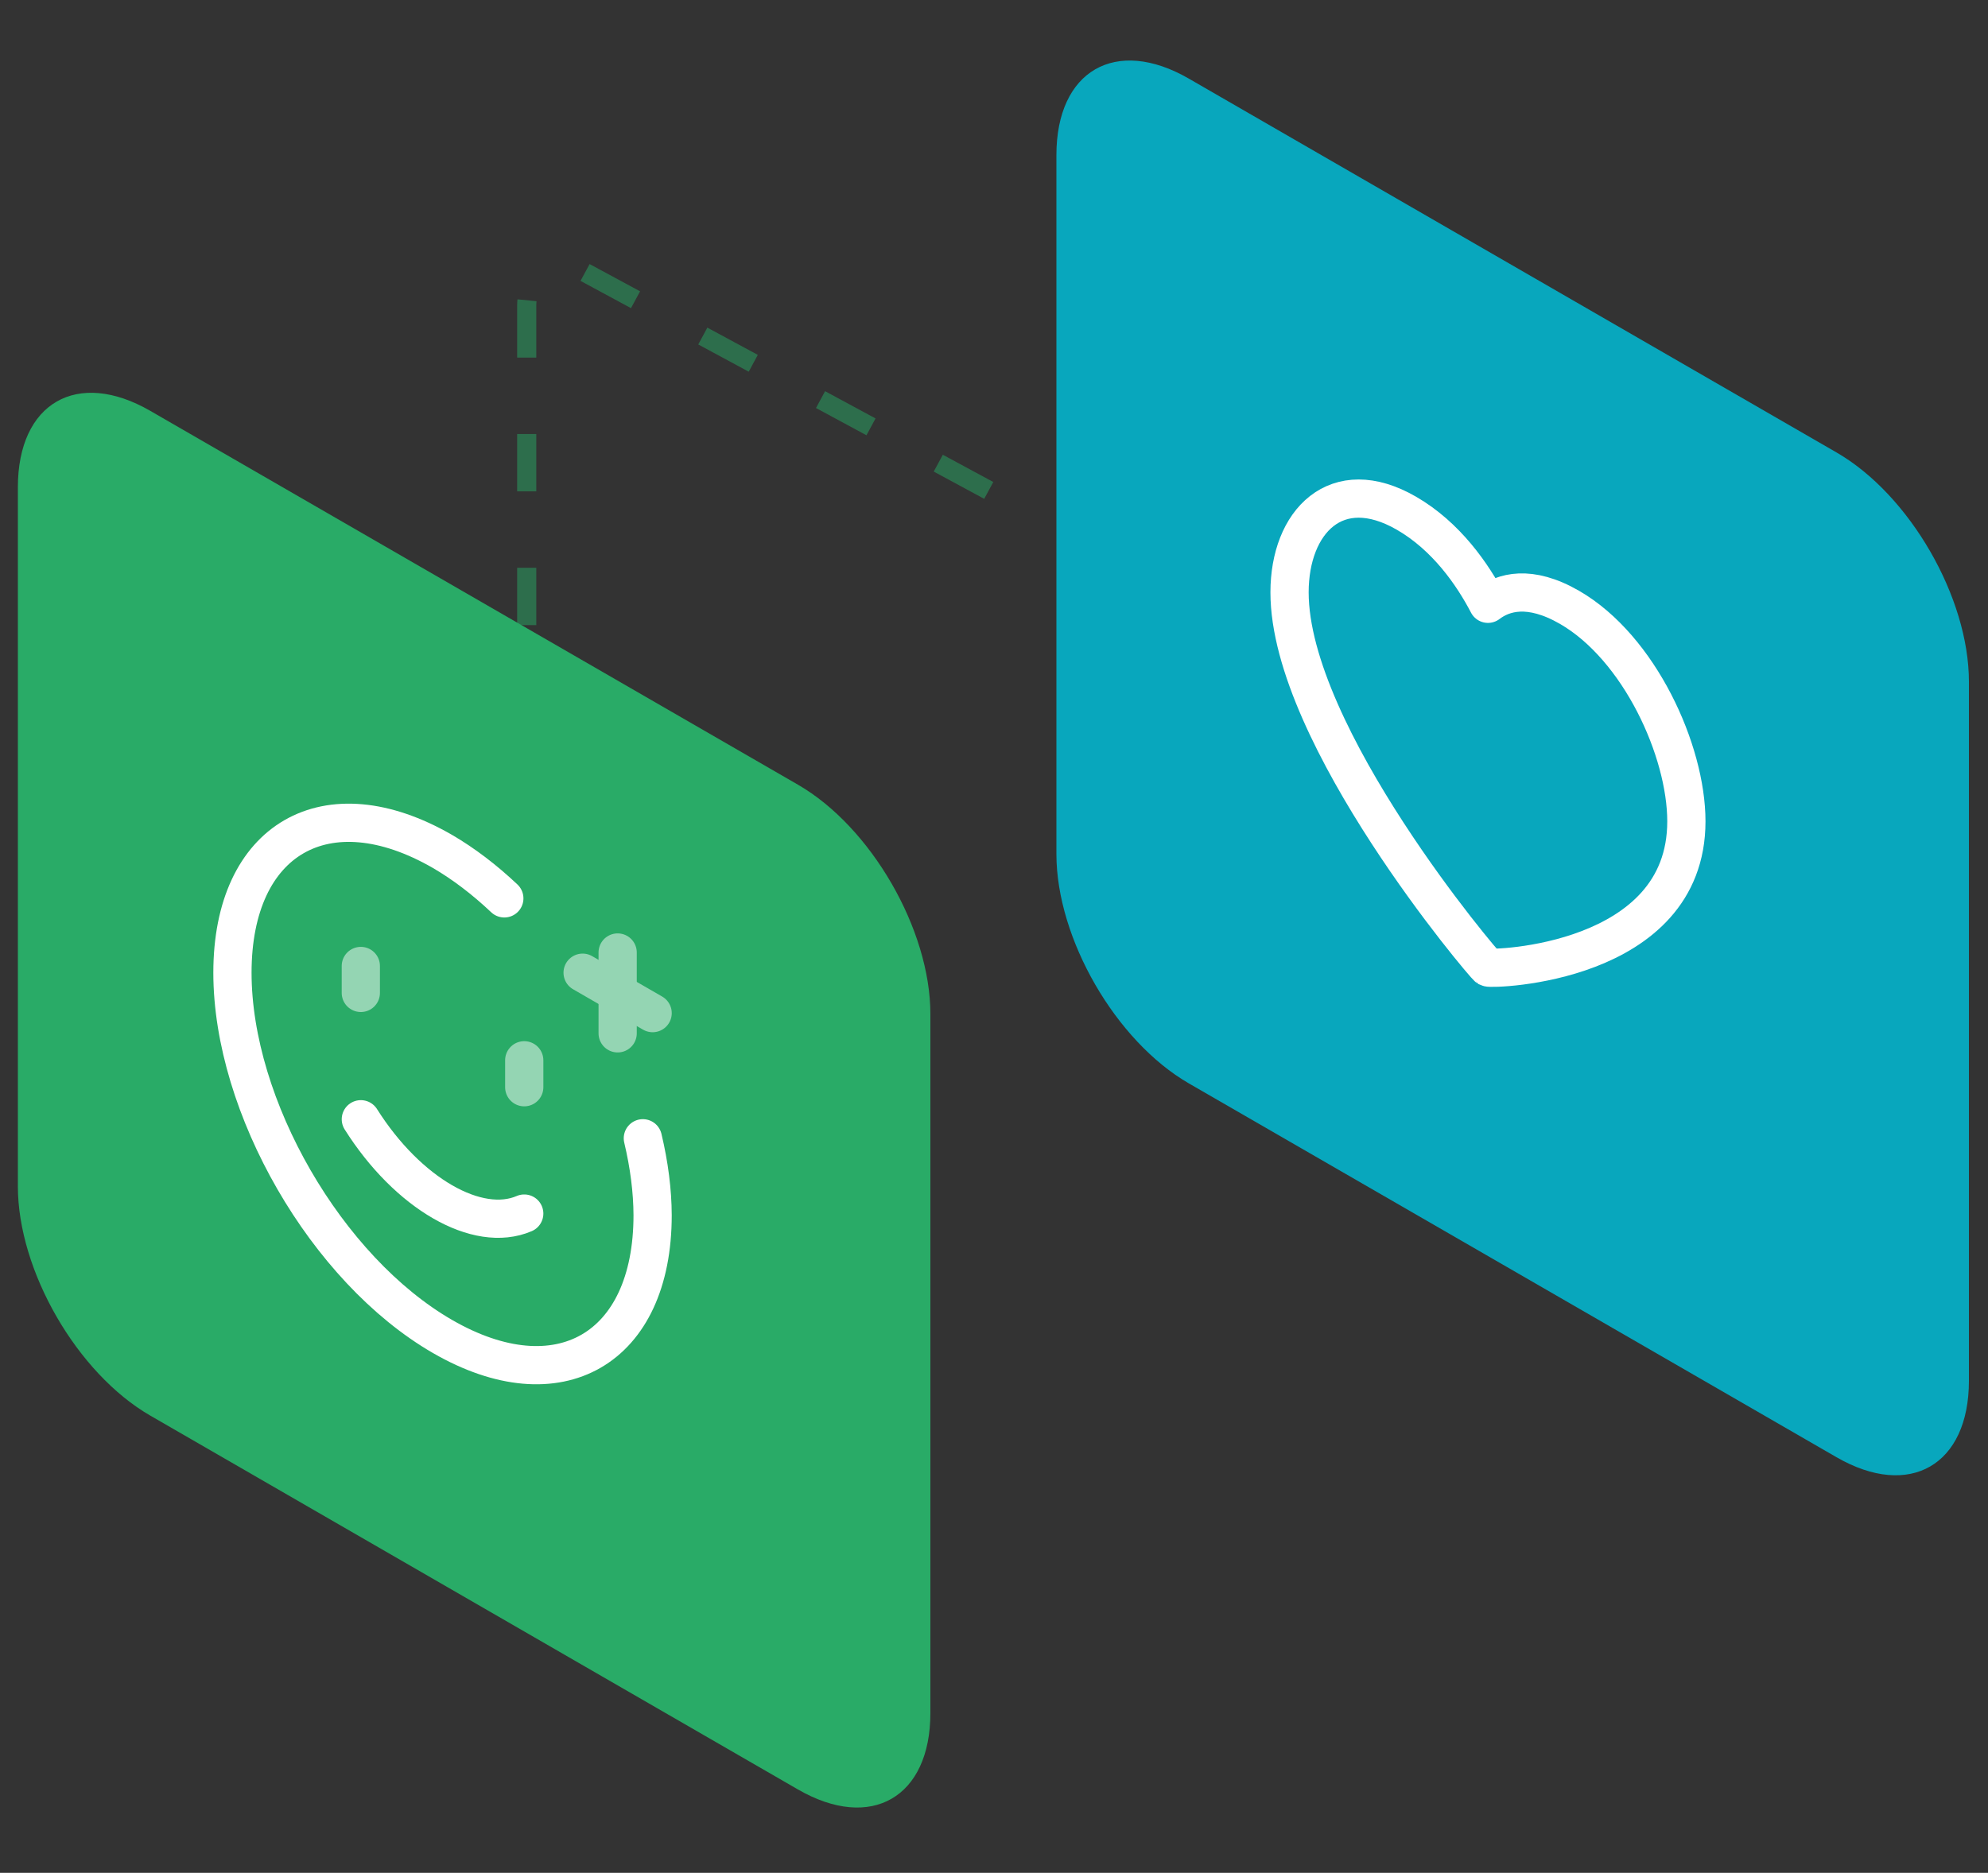
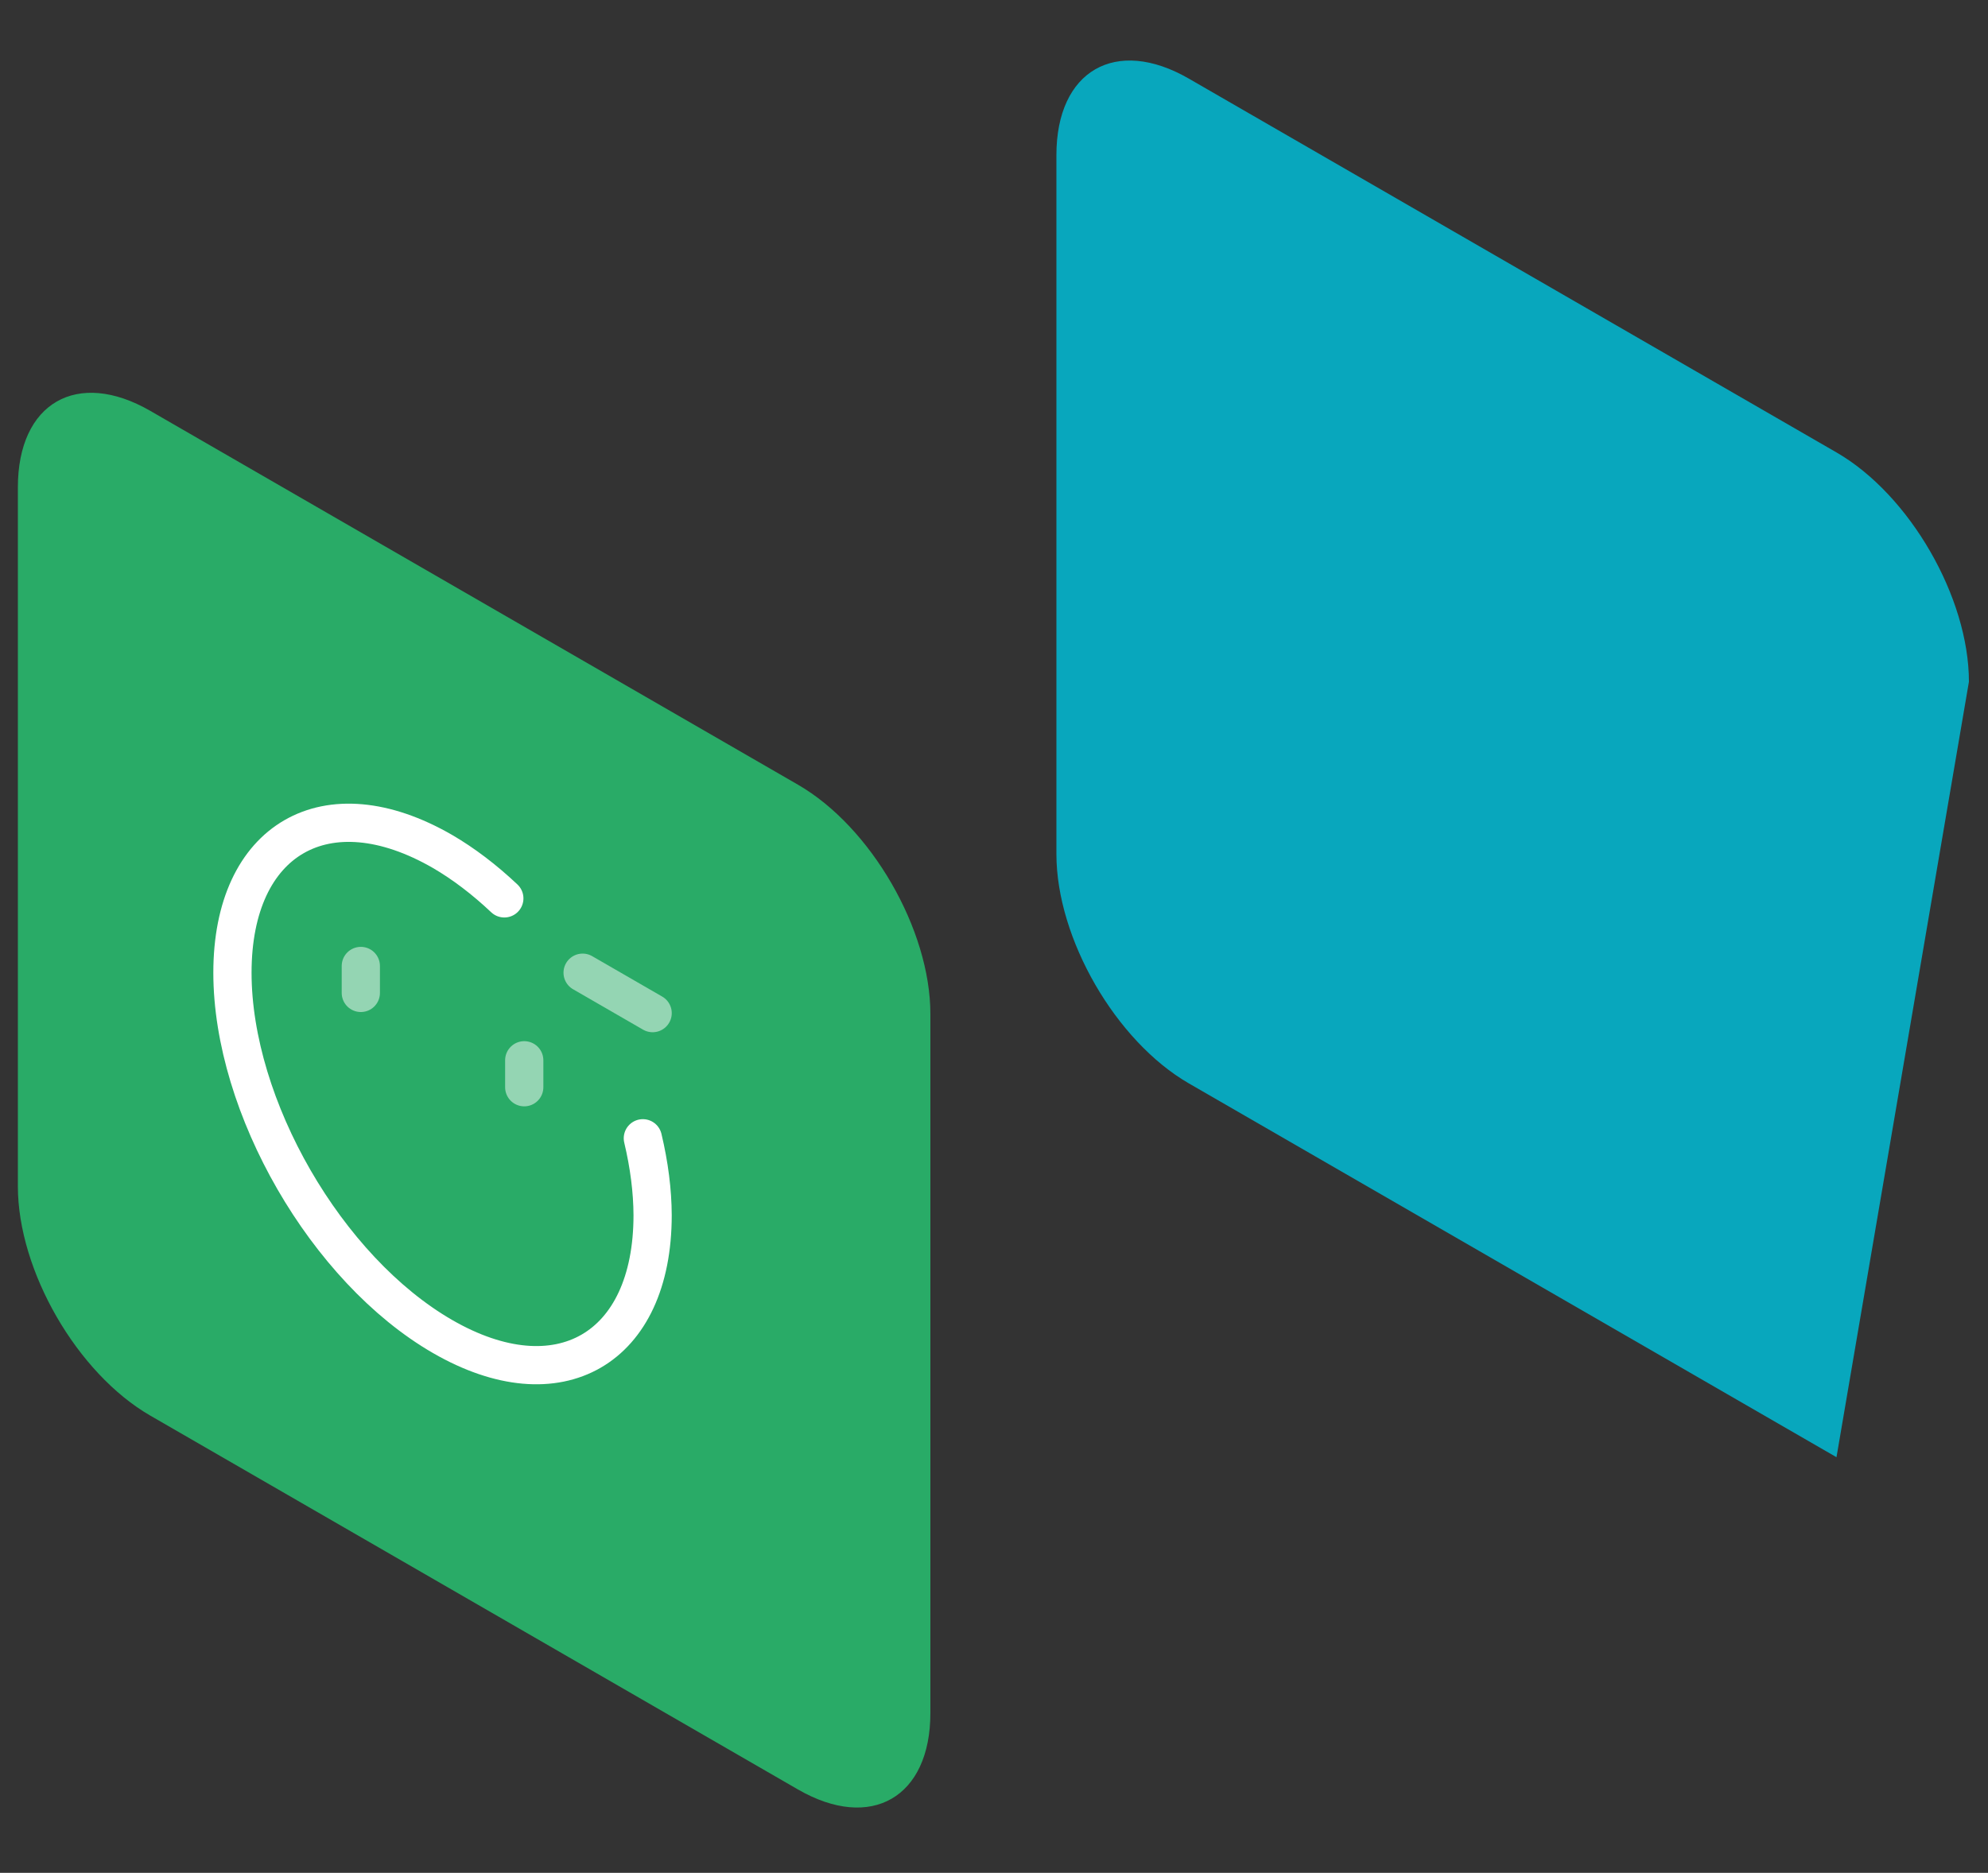
<svg xmlns="http://www.w3.org/2000/svg" width="104" height="98" viewBox="0 0 104 98" fill="none">
  <rect x="0" y="0" width="104" height="98" fill="#333333" stroke="none" />
  <path d="M48.672 53.061C48.672 48.643 45.57 43.27 41.744 41.061L7.863 21.5C4.036 19.291 0.935 21.082 0.935 25.5L0.935 62.076C0.935 66.495 4.036 71.867 7.863 74.076L41.744 93.638C45.57 95.847 48.672 94.056 48.672 89.638L48.672 53.061Z" fill="#29AB67" />
  <g opacity="0.5">
-     <path d="M32.312 54.072L32.312 49.842" stroke="white" stroke-width="2" stroke-linecap="round" stroke-linejoin="round" />
    <path d="M30.479 50.899L34.142 53.014" stroke="white" stroke-width="2" stroke-linecap="round" stroke-linejoin="round" />
  </g>
  <path opacity="0.5" d="M18.876 50.547L18.876 51.957" stroke="white" stroke-width="2" stroke-linecap="round" stroke-linejoin="round" />
  <path opacity="0.5" d="M27.425 55.482L27.425 56.892" stroke="white" stroke-width="2" stroke-linecap="round" stroke-linejoin="round" />
-   <path d="M27.425 63.503C24.976 64.556 21.326 62.449 18.877 58.568" stroke="white" stroke-width="2" stroke-linecap="round" stroke-linejoin="round" />
  <path d="M33.63 59.563C33.964 60.963 34.136 62.321 34.141 63.59C34.141 70.599 29.22 73.44 23.15 69.935C17.081 66.431 12.16 57.908 12.16 50.9C12.16 43.891 17.081 41.05 23.15 44.555C24.247 45.194 25.337 46.022 26.383 47.01" stroke="white" stroke-width="2" stroke-linecap="round" stroke-linejoin="round" />
-   <path d="M103.002 35.675C103.002 31.257 99.9 25.884 96.074 23.675L62.193 4.114C58.367 1.905 55.265 3.696 55.265 8.114L55.265 44.691C55.265 49.109 58.367 54.481 62.193 56.691L96.074 76.252C99.9 78.461 103.002 76.67 103.002 72.252L103.002 35.675Z" fill="#08A7BD" />
-   <path fill-rule="evenodd" clip-rule="evenodd" d="M82.108 31.781C85.764 33.892 88.221 39.279 88.221 42.982C88.221 50.479 78.026 50.733 77.841 50.626C77.656 50.519 67.461 38.493 67.461 30.996C67.461 27.293 69.918 24.743 73.574 26.854C75.673 28.066 77.045 30.07 77.841 31.595C78.637 30.989 80.009 30.57 82.108 31.781Z" stroke="white" stroke-width="2" stroke-linecap="round" stroke-linejoin="round" />
-   <path opacity="0.5" d="M27.555 32.712V15.963C27.555 14.449 29.172 13.484 30.505 14.203L54.719 27.279" stroke="#29AB67" stroke-dasharray="3 4" />
+   <path d="M103.002 35.675C103.002 31.257 99.9 25.884 96.074 23.675L62.193 4.114C58.367 1.905 55.265 3.696 55.265 8.114L55.265 44.691C55.265 49.109 58.367 54.481 62.193 56.691L96.074 76.252L103.002 35.675Z" fill="#08A7BD" />
</svg>